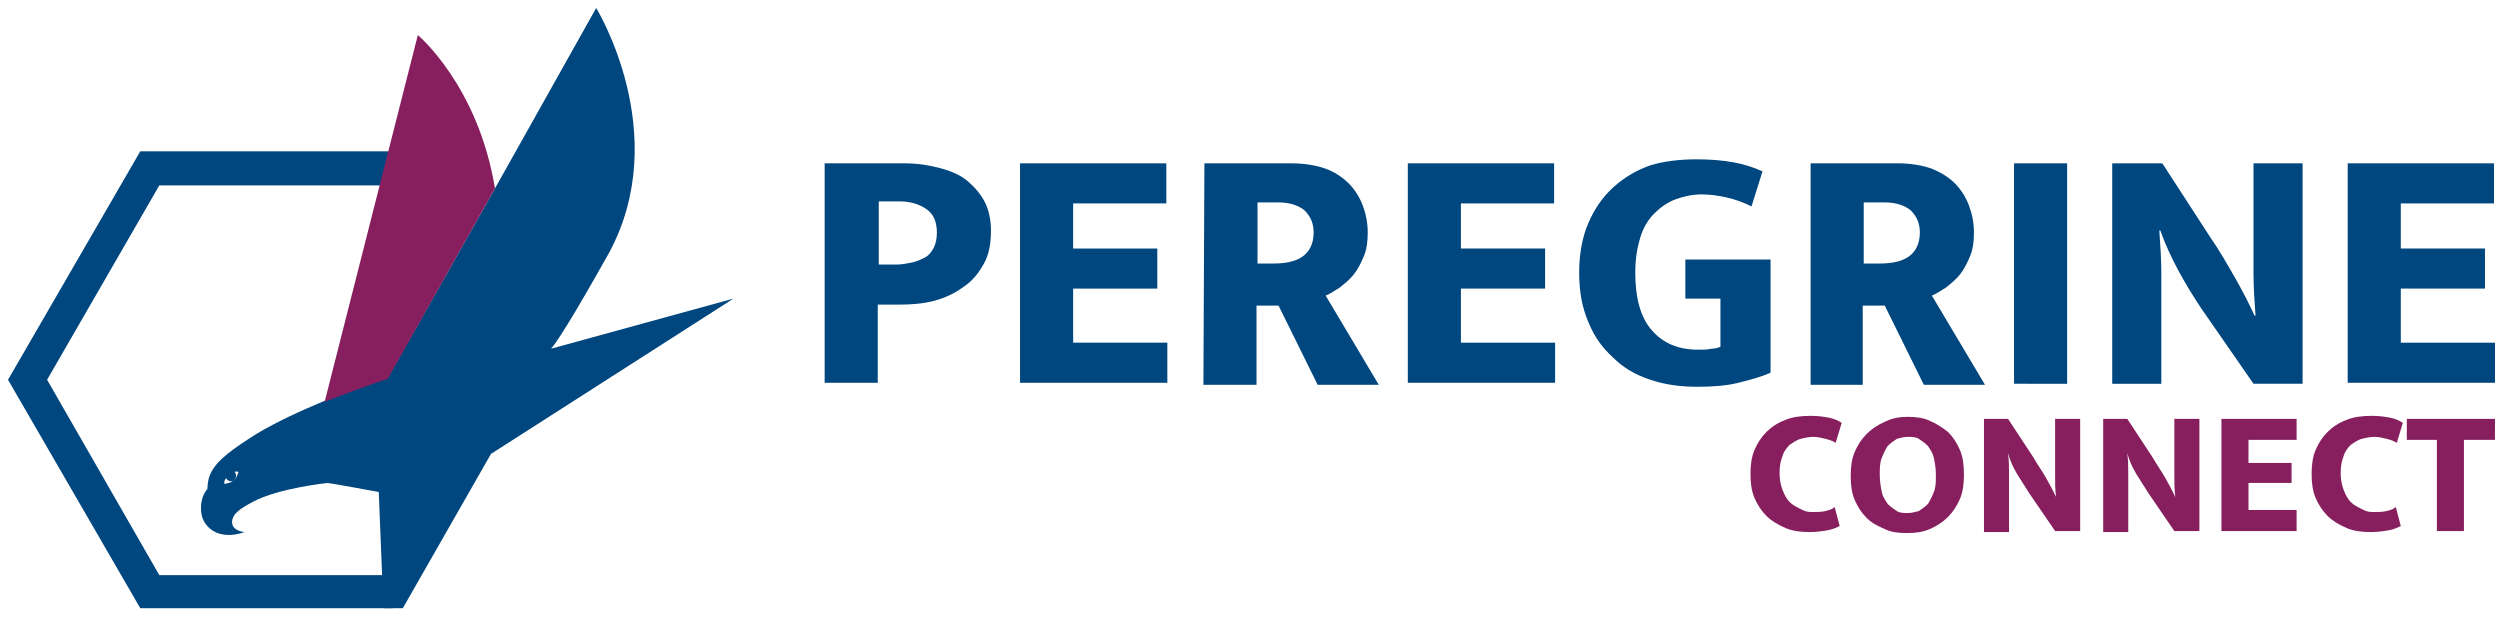
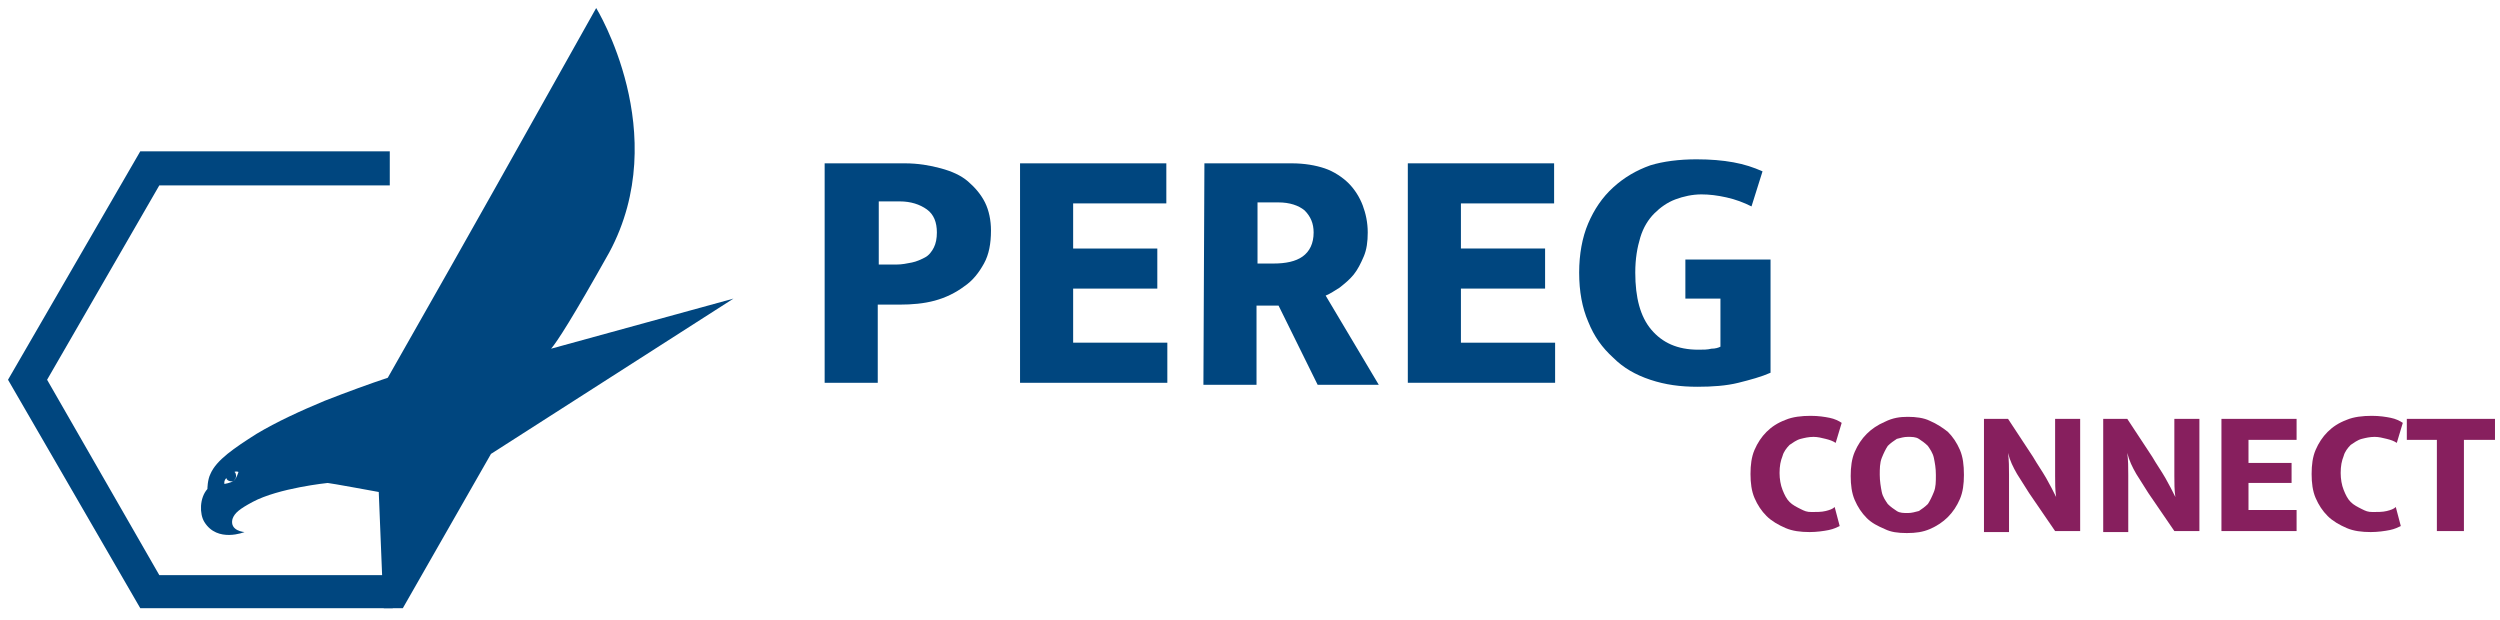
<svg xmlns="http://www.w3.org/2000/svg" version="1.1" id="Layer_1" x="0px" y="0px" viewBox="0 0 249.5 61.9" style="enable-background:new 0 0 249.5 61.9;" xml:space="preserve">
  <style type="text/css">
	.st0{fill:#00467F;}
	.st1{fill:#871F5E;}
</style>
  <g>
    <g>
      <polygon class="st0" points="39.2,60.7 14,60.7 0.8,37.9 14,15.1 38.9,15.1 38.9,18.5 15.9,18.5 4.7,37.9 15.9,57.4 39.2,57.4       " />
      <path class="st0" d="M55,34.8L55,34.8L55,34.8c0.6-0.7,2.1-3,5.8-9.6c6.4-11.9-1.3-24.4-1.3-24.4l-10.1,18L45,26.6l-6.3,11.1    c-1.8,0.6-4,1.4-6.3,2.3c-2.4,1-4.8,2.1-6.8,3.3c-2.2,1.4-4,2.6-4.6,4c-0.3,0.6-0.3,1.5-0.3,1.5c-0.8,0.9-0.8,2.5-0.3,3.3    c1.3,2.1,4,1,4,1s-1.5-0.1-1.2-1.3c0.2-0.6,0.7-1,2-1.7c2.6-1.4,7.5-1.9,7.5-1.9l0,0c0.2,0,5.1,0.9,5.1,0.9l0.4,9.9l0.1,1.7h1.9    L49,45.3l24.2-15.5L55,34.8z M23.3,48c-0.3,0.2-0.9,0.3-0.9,0.3l0,0c0,0-0.1-0.3,0.2-0.6c0,0.1,0,0.1,0.1,0.2    C22.8,48,23.1,48.1,23.3,48c0.3-0.3,0.3-0.5,0.2-0.8l-0.1-0.1c0.2-0.1,0.4,0,0.4,0S23.6,47.8,23.3,48z" />
    </g>
-     <path class="st1" d="M49.4,18.8C47.7,8.5,41.7,3.5,41.7,3.5l-9.3,36.6c2.3-0.9,4.5-1.7,6.3-2.3L49.4,18.8z" />
  </g>
  <g>
    <path class="st1" d="M180.8,51.1c0.5,0,1,0,1.4-0.1s0.7-0.2,0.9-0.4l0.5,1.9c-0.2,0.1-0.6,0.3-1.1,0.4s-1.2,0.2-1.9,0.2   c-0.9,0-1.7-0.1-2.4-0.4s-1.4-0.7-1.9-1.2s-0.9-1.1-1.2-1.8s-0.4-1.5-0.4-2.4s0.1-1.7,0.4-2.4c0.3-0.7,0.7-1.3,1.2-1.8   s1.1-0.9,1.9-1.2c0.7-0.3,1.6-0.4,2.5-0.4c0.8,0,1.4,0.1,1.9,0.2s0.9,0.3,1.2,0.5l-0.6,2c-0.3-0.2-0.6-0.3-1-0.4s-0.8-0.2-1.2-0.2   c-0.5,0-0.9,0.1-1.3,0.2c-0.4,0.1-0.8,0.4-1.1,0.6c-0.3,0.3-0.6,0.7-0.7,1.1c-0.2,0.5-0.3,1-0.3,1.7c0,0.6,0.1,1.2,0.3,1.7   s0.4,0.9,0.7,1.2c0.3,0.3,0.7,0.5,1.1,0.7S180.3,51.1,180.8,51.1z" />
    <path class="st1" d="M190.4,41.6c0.8,0,1.6,0.1,2.2,0.4c0.7,0.3,1.3,0.7,1.8,1.1c0.5,0.5,0.9,1.1,1.2,1.8s0.4,1.5,0.4,2.5   c0,0.9-0.1,1.7-0.4,2.4c-0.3,0.7-0.7,1.3-1.2,1.8s-1.1,0.9-1.8,1.2c-0.7,0.3-1.4,0.4-2.3,0.4s-1.6-0.1-2.2-0.4   c-0.7-0.3-1.3-0.6-1.8-1.1s-0.9-1.1-1.2-1.8c-0.3-0.7-0.4-1.5-0.4-2.4s0.1-1.7,0.4-2.4c0.3-0.7,0.7-1.3,1.2-1.8s1.1-0.9,1.8-1.2   C188.9,41.7,189.6,41.6,190.4,41.6z M187.6,47.4c0,0.6,0.1,1.2,0.2,1.7s0.4,0.9,0.6,1.2c0.3,0.3,0.6,0.5,0.9,0.7s0.7,0.2,1.1,0.2   c0.4,0,0.7-0.1,1.1-0.2c0.3-0.2,0.6-0.4,0.9-0.7c0.2-0.3,0.4-0.7,0.6-1.2s0.2-1,0.2-1.7s-0.1-1.2-0.2-1.7s-0.4-0.9-0.6-1.2   c-0.3-0.3-0.6-0.5-0.9-0.7c-0.3-0.2-0.7-0.2-1.1-0.2c-0.4,0-0.7,0.1-1.1,0.2c-0.3,0.2-0.6,0.4-0.9,0.7c-0.2,0.3-0.4,0.7-0.6,1.2   S187.6,46.8,187.6,47.4z" />
    <path class="st1" d="M197.9,41.8h2.5l2.5,3.8c0.4,0.7,0.9,1.4,1.3,2.1c0.4,0.7,0.7,1.3,1,1.9l0,0c-0.1-0.7-0.1-1.4-0.1-2.1   s0-1.4,0-2.1v-3.6h2.5V53h-2.5l-2.6-3.8c-0.4-0.6-0.8-1.3-1.2-1.9c-0.4-0.7-0.7-1.3-0.9-2.1l0,0c0.1,0.7,0.1,1.5,0.1,2.2   s0,1.4,0,2.1v3.6H198V41.8H197.9z" />
    <path class="st1" d="M209.8,41.8h2.5l2.5,3.8c0.4,0.7,0.9,1.4,1.3,2.1c0.4,0.7,0.7,1.3,1,1.9l0,0c-0.1-0.7-0.1-1.4-0.1-2.1   s0-1.4,0-2.1v-3.6h2.5V53H217l-2.6-3.8c-0.4-0.6-0.8-1.3-1.2-1.9c-0.4-0.7-0.7-1.3-0.9-2.1l0,0c0.1,0.7,0.1,1.5,0.1,2.2   s0,1.4,0,2.1v3.6h-2.5V41.8H209.8z" />
    <path class="st1" d="M221.7,41.8h7.5v2.1h-4.8v2.3h4.3v2h-4.3v2.7h4.8V53h-7.5V41.8z" />
    <path class="st1" d="M236.8,51.1c0.5,0,1,0,1.4-0.1s0.7-0.2,0.9-0.4l0.5,1.9c-0.2,0.1-0.6,0.3-1.1,0.4s-1.2,0.2-1.9,0.2   c-0.9,0-1.7-0.1-2.4-0.4s-1.4-0.7-1.9-1.2s-0.9-1.1-1.2-1.8s-0.4-1.5-0.4-2.4s0.1-1.7,0.4-2.4c0.3-0.7,0.7-1.3,1.2-1.8   s1.1-0.9,1.9-1.2c0.7-0.3,1.6-0.4,2.5-0.4c0.8,0,1.4,0.1,1.9,0.2s0.9,0.3,1.2,0.5l-0.6,2c-0.3-0.2-0.6-0.3-1-0.4s-0.8-0.2-1.2-0.2   c-0.5,0-0.9,0.1-1.3,0.2c-0.4,0.1-0.8,0.4-1.1,0.6c-0.3,0.3-0.6,0.7-0.7,1.1c-0.2,0.5-0.3,1-0.3,1.7c0,0.6,0.1,1.2,0.3,1.7   s0.4,0.9,0.7,1.2c0.3,0.3,0.7,0.5,1.1,0.7S236.3,51.1,236.8,51.1z" />
    <path class="st1" d="M249,41.8v2.1h-3.1V53h-2.7v-9.1h-3v-2.1H249z" />
  </g>
  <g>
    <path class="st0" d="M82.3,16.3h8c1.3,0,2.5,0.2,3.6,0.5s2,0.7,2.7,1.3s1.3,1.3,1.7,2.1c0.4,0.8,0.6,1.8,0.6,2.8   c0,1.3-0.2,2.4-0.7,3.3c-0.5,0.9-1.1,1.7-2,2.3c-0.8,0.6-1.8,1.1-2.9,1.4s-2.3,0.4-3.5,0.4h-2.2v7.8h-5.3   C82.3,38.2,82.3,16.3,82.3,16.3z M87.6,26.4h1.9c0.5,0,1-0.1,1.5-0.2c0.5-0.1,0.9-0.3,1.3-0.5s0.7-0.6,0.9-1   c0.2-0.4,0.3-0.9,0.3-1.5c0-1-0.3-1.8-1-2.3s-1.6-0.8-2.7-0.8h-2.1v6.3H87.6z" />
    <path class="st0" d="M101.8,16.3h14.6v4h-9.3v4.5h8.4v4h-8.4v5.4h9.4v4h-14.7C101.8,38.2,101.8,16.3,101.8,16.3z" />
    <path class="st0" d="M120.2,16.3h8.7c1.3,0,2.4,0.2,3.3,0.5s1.8,0.9,2.4,1.5c0.6,0.6,1.1,1.4,1.4,2.2c0.3,0.8,0.5,1.7,0.5,2.7   c0,0.9-0.1,1.7-0.4,2.4c-0.3,0.7-0.6,1.3-1,1.8c-0.4,0.5-0.9,0.9-1.4,1.3c-0.5,0.3-0.9,0.6-1.4,0.8l5.3,8.9h-6.1l-3.9-7.9h-2.2v7.9   h-5.3L120.2,16.3L120.2,16.3z M125.5,26.3h1.6c1.2,0,2.2-0.2,2.9-0.7s1.1-1.3,1.1-2.4c0-0.9-0.3-1.6-0.9-2.2   c-0.6-0.5-1.5-0.8-2.6-0.8h-2.1V26.3z" />
    <path class="st0" d="M140.5,16.3h14.6v4h-9.3v4.5h8.4v4h-8.4v5.4h9.4v4h-14.7V16.3z" />
    <path class="st0" d="M169.3,15.9c1.4,0,2.6,0.1,3.7,0.3c1.1,0.2,2,0.5,2.9,0.9l-1.1,3.5c-0.8-0.4-1.6-0.7-2.5-0.9s-1.7-0.3-2.5-0.3   c-0.9,0-1.8,0.2-2.6,0.5s-1.5,0.8-2.1,1.4c-0.6,0.6-1.1,1.4-1.4,2.4c-0.3,1-0.5,2.1-0.5,3.5c0,2.5,0.5,4.4,1.6,5.7   c1.1,1.3,2.6,2,4.7,2c0.5,0,0.9,0,1.3-0.1c0.4,0,0.7-0.1,0.9-0.2v-4.8h-3.5v-3.9h8.5v11.3c-0.9,0.4-2,0.7-3.2,1s-2.6,0.4-4.1,0.4   c-1.7,0-3.2-0.2-4.7-0.7s-2.7-1.2-3.7-2.2c-1.1-1-1.9-2.1-2.5-3.6c-0.6-1.4-0.9-3-0.9-4.9c0-1.8,0.3-3.5,0.9-4.9   c0.6-1.4,1.4-2.6,2.5-3.6s2.3-1.7,3.7-2.2C166,16.1,167.6,15.9,169.3,15.9z" />
-     <path class="st0" d="M180.7,16.3h8.7c1.3,0,2.4,0.2,3.3,0.5c1,0.4,1.8,0.9,2.4,1.5c0.6,0.6,1.1,1.4,1.4,2.2   c0.3,0.8,0.5,1.7,0.5,2.7c0,0.9-0.1,1.7-0.4,2.4c-0.3,0.7-0.6,1.3-1,1.8c-0.4,0.5-0.9,0.9-1.4,1.3c-0.5,0.3-0.9,0.6-1.4,0.8   l5.3,8.9H192l-3.9-7.9h-2.2v7.9h-5.2V16.3z M186,26.3h1.6c1.2,0,2.2-0.2,2.9-0.7s1.1-1.3,1.1-2.4c0-0.9-0.3-1.6-0.9-2.2   c-0.6-0.5-1.5-0.8-2.6-0.8H186V26.3z" />
-     <path class="st0" d="M206.3,16.3v22H201v-22H206.3z" />
-     <path class="st0" d="M210.9,16.3h4.9l4.8,7.4c0.9,1.3,1.7,2.7,2.5,4.1c0.8,1.4,1.4,2.6,1.9,3.7h0.1c-0.1-1.4-0.2-2.8-0.2-4.2   c0-1.4,0-2.8,0-4.2v-6.8h4.9v22h-4.9l-5.2-7.5c-0.8-1.2-1.6-2.5-2.3-3.8s-1.3-2.6-1.8-4h-0.1c0.1,1.5,0.2,2.9,0.2,4.2   c0,1.3,0,2.7,0,4.1v7h-4.9v-22H210.9z" />
-     <path class="st0" d="M234.3,16.3h14.6v4h-9.3v4.5h8.4v4h-8.4v5.4h9.4v4h-14.7L234.3,16.3L234.3,16.3z" />
  </g>
</svg>